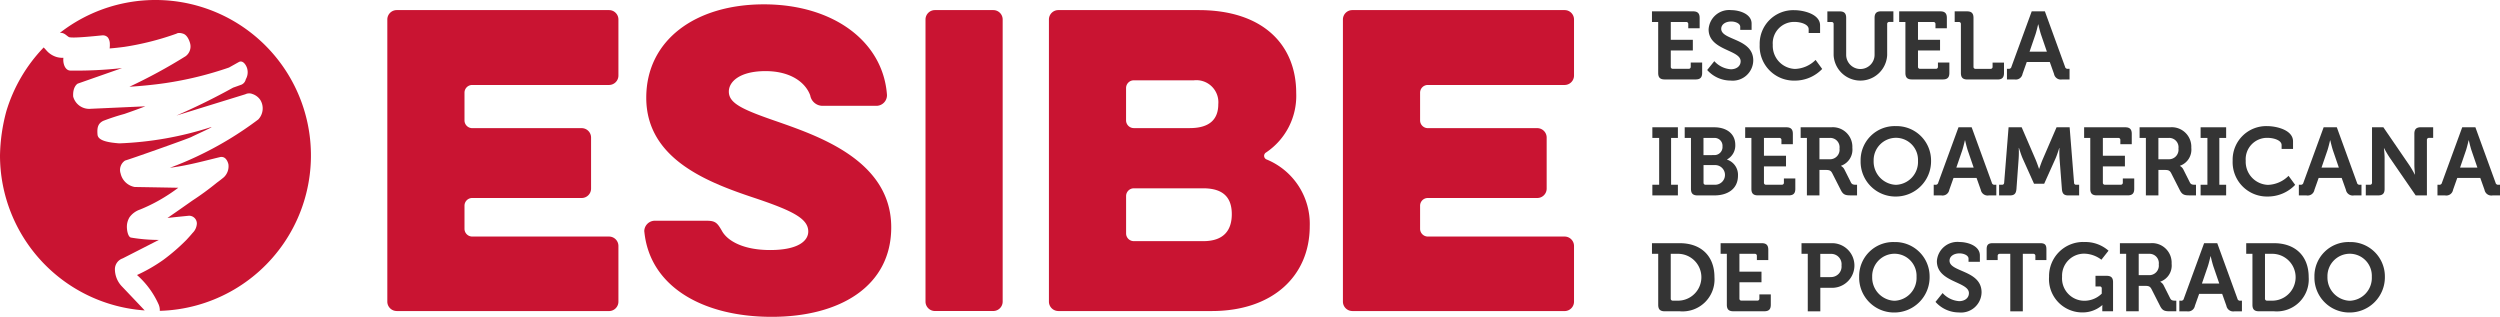
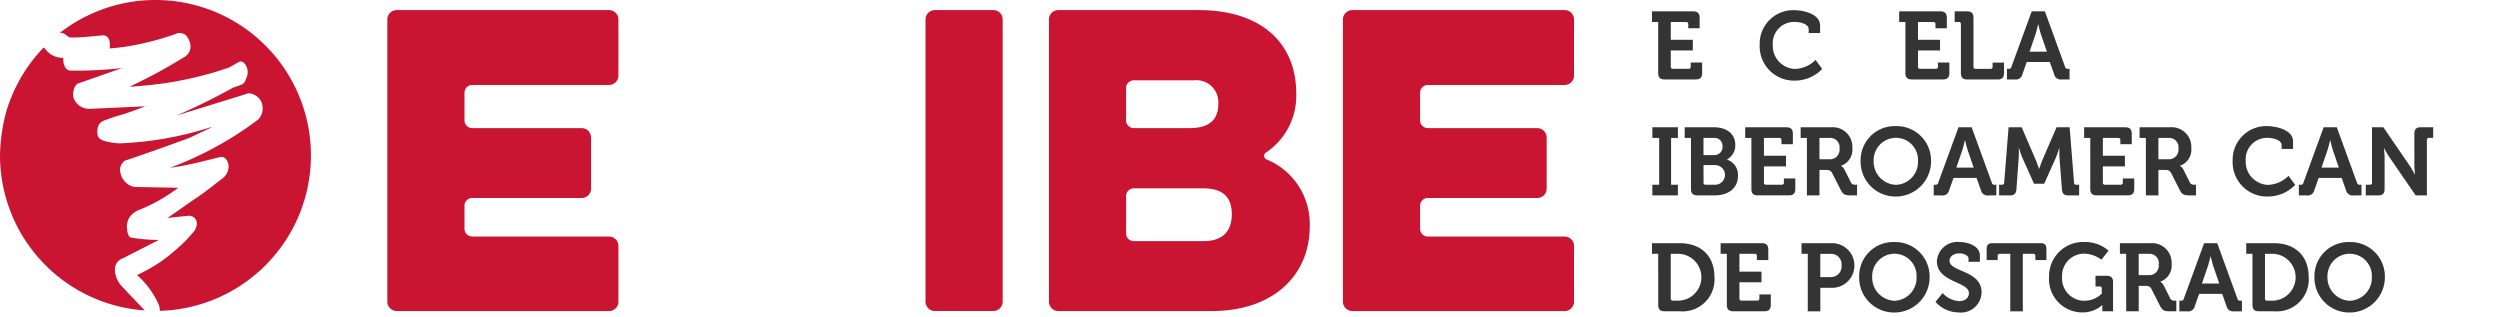
<svg xmlns="http://www.w3.org/2000/svg" id="Logo_ESIBE_full_color_pequeño" data-name="Logo ESIBE full color pequeño" width="321.639" height="40.758" viewBox="0 0 321.639 40.758">
  <g id="Grupo_6703" data-name="Grupo 6703" transform="translate(0)">
    <g id="Grupo_6701" data-name="Grupo 6701" transform="translate(49.831 0.554)">
      <g id="Grupo_6699" data-name="Grupo 6699" transform="translate(162.704 0.75)">
        <path id="Trazado_32615" data-name="Trazado 32615" d="M423.13,4.269h-.8V2.9h5.294c.579,0,.84.257.84.84V5.074H427V4.541a.249.249,0,0,0-.272-.272h-1.978V6.564h2.838V7.932h-2.838v2.088a.249.249,0,0,0,.272.272h2.023a.249.249,0,0,0,.272-.272V9.487h1.469v1.334c0,.594-.257.84-.84.84h-3.976c-.594,0-.84-.247-.84-.84V4.269Z" transform="translate(-422.33 -2.744)" fill="#343434" />
-         <path id="Trazado_32616" data-name="Trazado 32616" d="M437.371,9.162a3.176,3.176,0,0,0,2.124,1.037c.664,0,1.258-.357,1.258-1.037,0-1.495-4.122-1.369-4.122-4.1a2.645,2.645,0,0,1,2.924-2.471c1.027,0,2.607.483,2.607,1.726v.815H440.7v-.4c0-.408-.579-.679-1.163-.679-.74,0-1.283.382-1.283.941,0,1.495,4.122,1.2,4.122,4.076a2.644,2.644,0,0,1-2.914,2.582,4.046,4.046,0,0,1-3.014-1.359l.916-1.137Z" transform="translate(-429.344 -2.59)" fill="#343434" />
        <path id="Trazado_32617" data-name="Trazado 32617" d="M454.319,2.6c1.122,0,3.321.468,3.321,1.963v.976h-1.469V5.046c0-.644-1.052-.936-1.817-.936a2.749,2.749,0,0,0-2.8,2.949,2.969,2.969,0,0,0,2.853,3.1A3.917,3.917,0,0,0,457.061,9l.85,1.162a4.865,4.865,0,0,1-3.533,1.5,4.414,4.414,0,0,1-4.509-4.6A4.32,4.32,0,0,1,454.314,2.6Z" transform="translate(-436.011 -2.595)" fill="#343434" />
-         <path id="Trazado_32618" data-name="Trazado 32618" d="M467.975,4.536a.249.249,0,0,0-.272-.272h-.533V2.9h1.58c.594,0,.84.257.84.84V8.491a1.827,1.827,0,0,0,3.654-.01V3.73c0-.579.247-.84.84-.84h1.58V4.259h-.528a.249.249,0,0,0-.272.272v4a3.449,3.449,0,0,1-6.889,0v-4Z" transform="translate(-444.604 -2.739)" fill="#343434" />
        <path id="Trazado_32619" data-name="Trazado 32619" d="M486.33,4.269h-.8V2.9h5.294c.579,0,.84.257.84.84V5.074H490.2V4.541a.249.249,0,0,0-.272-.272h-1.978V6.564h2.838V7.932h-2.838v2.088a.249.249,0,0,0,.272.272h2.023a.249.249,0,0,0,.272-.272V9.487h1.47v1.334c0,.594-.257.84-.84.84h-3.976c-.594,0-.84-.247-.84-.84V4.269Z" transform="translate(-453.725 -2.744)" fill="#343434" />
        <path id="Trazado_32620" data-name="Trazado 32620" d="M500.52,4.541a.249.249,0,0,0-.272-.272h-.528V2.9h1.58c.594,0,.84.257.84.84v6.286a.249.249,0,0,0,.272.272h1.912a.249.249,0,0,0,.272-.272V9.493h1.469v1.334c0,.594-.247.84-.84.84h-3.865c-.594,0-.84-.247-.84-.84Z" transform="translate(-460.774 -2.744)" fill="#343434" />
        <path id="Trazado_32621" data-name="Trazado 32621" d="M513.075,10.288h.2a.331.331,0,0,0,.382-.272l2.607-7.126h1.691l2.592,7.126a.332.332,0,0,0,.383.272h.2v1.369h-.961a.89.89,0,0,1-1.037-.715l-.544-1.53h-2.964l-.544,1.53a.88.88,0,0,1-1.027.715h-.976V10.288Zm5.138-2.209-.755-2.2c-.161-.483-.347-1.308-.347-1.308h-.025s-.186.825-.347,1.308l-.755,2.2h2.224Z" transform="translate(-467.406 -2.739)" fill="#343434" />
        <path id="Trazado_32622" data-name="Trazado 32622" d="M422.43,39.933h.876V33.909h-.876V32.54h3.286v1.369h-.876v6.024h.876V41.3H422.43Z" transform="translate(-422.38 -17.468)" fill="#343434" />
        <path id="Trazado_32623" data-name="Trazado 32623" d="M431.5,33.909h-.805V32.54h3.789c1.58,0,2.718.815,2.718,2.26a2.039,2.039,0,0,1-1.062,1.877V36.7a2.055,2.055,0,0,1,1.409,2.063c0,1.751-1.394,2.541-3.025,2.541h-2.184c-.579,0-.84-.247-.84-.84V33.909Zm3,2.209A1.033,1.033,0,0,0,435.556,35a1.007,1.007,0,0,0-1.087-1.087h-1.359v2.209Zm-1.112,3.815h1.258a1.266,1.266,0,0,0,0-2.531h-1.53v2.26A.249.249,0,0,0,433.382,39.933Z" transform="translate(-426.483 -17.468)" fill="#343434" />
        <path id="Trazado_32624" data-name="Trazado 32624" d="M446.96,33.909h-.8V32.54h5.294c.579,0,.84.257.84.84v1.334h-1.469v-.533a.249.249,0,0,0-.272-.272h-1.978V36.2h2.838v1.369h-2.838v2.088a.249.249,0,0,0,.272.272h2.023a.249.249,0,0,0,.272-.272v-.533h1.469v1.334c0,.594-.257.84-.84.84H447.8c-.594,0-.84-.247-.84-.84V33.9Z" transform="translate(-434.168 -17.468)" fill="#343434" />
        <path id="Trazado_32625" data-name="Trazado 32625" d="M461.14,33.909h-.8V32.54h3.925a2.517,2.517,0,0,1,2.728,2.642,2.2,2.2,0,0,1-1.459,2.31v.025a1.026,1.026,0,0,1,.433.443l.85,1.691c.136.257.347.282.619.282h.161V41.3h-.85c-.654,0-.936-.1-1.223-.654L464.4,38.438c-.186-.347-.372-.408-.825-.408h-.815V41.3h-1.615V33.9Zm2.9,2.743a1.229,1.229,0,0,0,1.3-1.384,1.2,1.2,0,0,0-1.273-1.359h-1.308v2.743Z" transform="translate(-441.212 -17.468)" fill="#343434" />
        <path id="Trazado_32626" data-name="Trazado 32626" d="M480.2,32.24a4.43,4.43,0,0,1,4.534,4.469A4.535,4.535,0,0,1,480.2,41.3a4.485,4.485,0,0,1-4.529-4.595A4.384,4.384,0,0,1,480.2,32.24Zm0,7.554a2.944,2.944,0,0,0,2.853-3.085,2.838,2.838,0,0,0-2.853-2.964,2.88,2.88,0,0,0-2.853,2.964A2.988,2.988,0,0,0,480.2,39.794Z" transform="translate(-448.827 -17.319)" fill="#343434" />
        <path id="Trazado_32627" data-name="Trazado 32627" d="M494.355,39.928h.2a.332.332,0,0,0,.382-.272l2.607-7.126h1.691l2.592,7.126a.332.332,0,0,0,.382.272h.2V41.3h-.961a.89.89,0,0,1-1.037-.715l-.543-1.53H496.9l-.543,1.53a.88.88,0,0,1-1.027.715h-.976V39.928Zm5.138-2.209-.755-2.2c-.161-.483-.347-1.308-.347-1.308h-.025s-.186.825-.347,1.308l-.755,2.2h2.224Z" transform="translate(-458.106 -17.463)" fill="#343434" />
        <path id="Trazado_32628" data-name="Trazado 32628" d="M511.07,39.928h.382c.171,0,.257-.1.272-.272l.569-7.126h1.681l1.8,4.172c.211.508.433,1.173.433,1.173h.025s.221-.669.433-1.173l1.8-4.172h1.681l.569,7.126a.254.254,0,0,0,.272.272h.382V41.3h-1.394c-.579,0-.78-.247-.825-.84l-.3-3.9a12.614,12.614,0,0,1-.015-1.359h-.025s-.262.866-.483,1.359l-1.454,3.236h-1.308l-1.454-3.236c-.221-.493-.483-1.369-.483-1.369h-.025a12.791,12.791,0,0,1-.015,1.369l-.282,3.9c-.05.594-.257.84-.84.84h-1.394V39.928Z" transform="translate(-466.412 -17.463)" fill="#343434" />
        <path id="Trazado_32629" data-name="Trazado 32629" d="M533.61,33.909h-.8V32.54H538.1c.579,0,.84.257.84.84v1.334h-1.469v-.533a.249.249,0,0,0-.272-.272h-1.978V36.2h2.838v1.369h-2.838v2.088a.249.249,0,0,0,.272.272h2.023a.249.249,0,0,0,.272-.272v-.533h1.469v1.334c0,.594-.257.84-.84.84h-3.976c-.594,0-.84-.247-.84-.84V33.9Z" transform="translate(-477.211 -17.468)" fill="#343434" />
        <path id="Trazado_32630" data-name="Trazado 32630" d="M547.79,33.909h-.8V32.54h3.925a2.517,2.517,0,0,1,2.728,2.642,2.2,2.2,0,0,1-1.459,2.31v.025a1.026,1.026,0,0,1,.433.443l.85,1.691c.136.257.347.282.619.282h.161V41.3h-.85c-.654,0-.936-.1-1.223-.654l-1.122-2.209c-.186-.347-.372-.408-.825-.408h-.815V41.3H547.8V33.9Zm2.9,2.743a1.229,1.229,0,0,0,1.3-1.384,1.2,1.2,0,0,0-1.273-1.359h-1.308v2.743Z" transform="translate(-484.255 -17.468)" fill="#343434" />
-         <path id="Trazado_32631" data-name="Trazado 32631" d="M562.59,39.933h.876V33.909h-.876V32.54h3.286v1.369H565v6.024h.876V41.3H562.59Z" transform="translate(-492.005 -17.468)" fill="#343434" />
        <path id="Trazado_32632" data-name="Trazado 32632" d="M575.229,32.24c1.122,0,3.321.468,3.321,1.963v.976h-1.47v-.493c0-.644-1.052-.936-1.817-.936a2.749,2.749,0,0,0-2.8,2.949,2.969,2.969,0,0,0,2.853,3.1,3.917,3.917,0,0,0,2.657-1.162l.851,1.162a4.865,4.865,0,0,1-3.533,1.5,4.414,4.414,0,0,1-4.509-4.6,4.32,4.32,0,0,1,4.444-4.459Z" transform="translate(-496.073 -17.319)" fill="#343434" />
        <path id="Trazado_32633" data-name="Trazado 32633" d="M587.715,39.928h.2a.332.332,0,0,0,.382-.272L590.9,32.53h1.691l2.592,7.126a.332.332,0,0,0,.383.272h.2V41.3H594.8a.89.89,0,0,1-1.037-.715l-.544-1.53h-2.964l-.544,1.53a.88.88,0,0,1-1.027.715h-.976V39.928Zm5.138-2.209-.755-2.2c-.161-.483-.347-1.308-.347-1.308h-.025s-.186.825-.347,1.308l-.755,2.2h2.224Z" transform="translate(-504.483 -17.463)" fill="#343434" />
        <path id="Trazado_32634" data-name="Trazado 32634" d="M604.82,39.928h.528a.249.249,0,0,0,.272-.272V32.53h1.459l3.321,4.851c.347.508.73,1.233.73,1.233h.025s-.086-.73-.086-1.233V33.37c0-.579.247-.84.84-.84h1.58V33.9h-.533a.249.249,0,0,0-.272.272V41.3h-1.444l-3.331-4.841a12.942,12.942,0,0,1-.73-1.233h-.025s.086.73.086,1.233v4c0,.594-.247.84-.84.84h-1.58Z" transform="translate(-512.983 -17.463)" fill="#343434" />
-         <path id="Trazado_32635" data-name="Trazado 32635" d="M623.135,39.928h.2a.332.332,0,0,0,.382-.272l2.607-7.126h1.691l2.592,7.126a.332.332,0,0,0,.382.272h.2V41.3h-.961a.89.89,0,0,1-1.037-.715l-.544-1.53h-2.964l-.543,1.53a.88.88,0,0,1-1.027.715h-.976V39.928Zm5.138-2.209-.755-2.2c-.161-.483-.347-1.308-.347-1.308h-.025s-.186.825-.347,1.308l-.755,2.2h2.224Z" transform="translate(-522.078 -17.463)" fill="#343434" />
        <path id="Trazado_32636" data-name="Trazado 32636" d="M423.13,63.539h-.8V62.17H425.9c2.7,0,4.469,1.605,4.469,4.368a4.112,4.112,0,0,1-4.469,4.393h-1.927c-.594,0-.84-.247-.84-.84V63.534Zm1.887,6.024h.79a3.015,3.015,0,0,0,0-6.024h-1.062v5.752A.249.249,0,0,0,425.017,69.563Z" transform="translate(-422.33 -32.187)" fill="#343434" />
        <path id="Trazado_32637" data-name="Trazado 32637" d="M440.68,63.539h-.8V62.17h5.294c.579,0,.84.257.84.84v1.334h-1.469v-.533a.249.249,0,0,0-.272-.272H442.3v2.295h2.838V67.2H442.3v2.088a.249.249,0,0,0,.272.272h2.023a.249.249,0,0,0,.272-.272v-.533h1.469v1.334c0,.594-.257.84-.84.84h-3.976c-.594,0-.84-.247-.84-.84V63.534Z" transform="translate(-431.048 -32.187)" fill="#343434" />
        <path id="Trazado_32638" data-name="Trazado 32638" d="M461.36,63.539h-.8V62.17h4.011a2.872,2.872,0,0,1,0,5.742h-1.59v3.025h-1.615v-7.4Zm2.914,2.989a1.357,1.357,0,0,0,1.434-1.5,1.331,1.331,0,0,0-1.409-1.48h-1.324v2.989h1.3Z" transform="translate(-441.321 -32.187)" fill="#343434" />
        <path id="Trazado_32639" data-name="Trazado 32639" d="M479.829,61.88a4.43,4.43,0,0,1,4.534,4.469,4.535,4.535,0,0,1-4.534,4.595,4.485,4.485,0,0,1-4.529-4.595A4.384,4.384,0,0,1,479.829,61.88Zm0,7.554a2.944,2.944,0,0,0,2.853-3.085,2.838,2.838,0,0,0-2.853-2.964,2.88,2.88,0,0,0-2.853,2.964A2.988,2.988,0,0,0,479.829,69.434Z" transform="translate(-448.643 -32.043)" fill="#343434" />
        <path id="Trazado_32640" data-name="Trazado 32640" d="M495.731,68.442a3.176,3.176,0,0,0,2.124,1.037c.664,0,1.258-.357,1.258-1.037,0-1.495-4.122-1.369-4.122-4.1a2.645,2.645,0,0,1,2.924-2.471c1.027,0,2.607.483,2.607,1.726v.815h-1.459v-.4c0-.408-.579-.679-1.162-.679-.74,0-1.283.382-1.283.941,0,1.495,4.122,1.2,4.122,4.076a2.644,2.644,0,0,1-2.914,2.582,4.046,4.046,0,0,1-3.014-1.359l.916-1.137Z" transform="translate(-458.335 -32.038)" fill="#343434" />
        <path id="Trazado_32641" data-name="Trazado 32641" d="M510.925,63.539h-1.344a.249.249,0,0,0-.272.272v.533H507.89V62.96c0-.579.2-.79.79-.79h6.109c.594,0,.79.211.79.79v1.384H514.16v-.533a.249.249,0,0,0-.272-.272h-1.344v7.4H510.93v-7.4Z" transform="translate(-464.832 -32.187)" fill="#343434" />
        <path id="Trazado_32642" data-name="Trazado 32642" d="M528.294,61.87a4.507,4.507,0,0,1,3.2,1.112l-.916,1.162a3.75,3.75,0,0,0-2.245-.78,2.835,2.835,0,0,0-2.813,2.974,2.874,2.874,0,0,0,2.879,3.085,3.183,3.183,0,0,0,2.224-.916v-.654a.242.242,0,0,0-.272-.272h-.533V66.213h1.419c.594,0,.84.247.84.825v3.739h-1.384V70.36c0-.186.015-.372.015-.372h-.025a3.831,3.831,0,0,1-2.582.936,4.281,4.281,0,0,1-4.257-4.58A4.394,4.394,0,0,1,528.3,61.86Z" transform="translate(-472.756 -32.033)" fill="#343434" />
        <path id="Trazado_32643" data-name="Trazado 32643" d="M542.76,63.539h-.8V62.17h3.925a2.517,2.517,0,0,1,2.728,2.642,2.2,2.2,0,0,1-1.459,2.31v.025a1.026,1.026,0,0,1,.433.443l.85,1.691c.136.257.347.282.619.282h.161v1.369h-.85c-.654,0-.936-.1-1.223-.654l-1.122-2.209c-.186-.347-.372-.408-.825-.408h-.815v3.271h-1.615v-7.4Zm2.9,2.743a1.229,1.229,0,0,0,1.3-1.384,1.2,1.2,0,0,0-1.273-1.359h-1.308v2.743Z" transform="translate(-481.757 -32.187)" fill="#343434" />
        <path id="Trazado_32644" data-name="Trazado 32644" d="M557.145,69.568h.2a.332.332,0,0,0,.382-.272l2.607-7.126h1.691l2.592,7.126a.332.332,0,0,0,.383.272h.2v1.369h-.961a.89.89,0,0,1-1.037-.715l-.544-1.53h-2.964l-.544,1.53a.88.88,0,0,1-1.027.715h-.976V69.568Zm5.138-2.209-.755-2.2c-.161-.483-.347-1.308-.347-1.308h-.025s-.186.825-.347,1.308l-.755,2.2h2.224Z" transform="translate(-489.298 -32.187)" fill="#343434" />
        <path id="Trazado_32645" data-name="Trazado 32645" d="M575.05,63.539h-.8V62.17h3.568c2.7,0,4.469,1.605,4.469,4.368a4.112,4.112,0,0,1-4.469,4.393h-1.927c-.594,0-.84-.247-.84-.84V63.534Zm1.887,6.024h.79a3.015,3.015,0,0,0,0-6.024h-1.062v5.752A.249.249,0,0,0,576.937,69.563Z" transform="translate(-497.797 -32.187)" fill="#343434" />
        <path id="Trazado_32646" data-name="Trazado 32646" d="M596.219,61.88a4.43,4.43,0,0,1,4.534,4.469,4.535,4.535,0,0,1-4.534,4.595,4.485,4.485,0,0,1-4.529-4.595A4.384,4.384,0,0,1,596.219,61.88Zm0,7.554a2.943,2.943,0,0,0,2.853-3.085,2.838,2.838,0,0,0-2.853-2.964,2.88,2.88,0,0,0-2.853,2.964A2.988,2.988,0,0,0,596.219,69.434Z" transform="translate(-506.46 -32.043)" fill="#343434" />
      </g>
      <g id="Grupo_6700" data-name="Grupo 6700">
        <path id="Trazado_32647" data-name="Trazado 32647" d="M100.213,41.295A1.212,1.212,0,0,1,99.02,40.1V3.773a1.212,1.212,0,0,1,1.193-1.193h27.346a1.208,1.208,0,0,1,1.193,1.193v7.247a1.212,1.212,0,0,1-1.193,1.193H109.94a.993.993,0,0,0-.991.991v3.573a1,1,0,0,0,.991.991h14.1a1.212,1.212,0,0,1,1.193,1.193v6.6a1.208,1.208,0,0,1-1.193,1.193h-14.1a.993.993,0,0,0-.991.991v2.979a1,1,0,0,0,.991.991h17.619a1.212,1.212,0,0,1,1.193,1.193v7.2a1.212,1.212,0,0,1-1.193,1.193H100.213Z" transform="translate(-99.02 -1.835)" fill="#c91432" />
-         <path id="Trazado_32648" data-name="Trazado 32648" d="M164.707,30.334A1.366,1.366,0,0,1,166,28.945h6.7c1.142,0,1.389.247,1.988,1.288.694,1.288,2.728,2.481,6.205,2.481,3.724,0,4.912-1.243,4.912-2.38,0-1.636-1.937-2.632-6.6-4.217-6.155-2.033-14.242-5.012-14.242-13,0-7.393,6.3-12.012,15.138-12.012s15.334,4.715,15.832,11.665a1.366,1.366,0,0,1-1.288,1.389h-6.9a1.612,1.612,0,0,1-1.686-1.339c-.594-1.636-2.481-3.125-5.757-3.125s-4.715,1.339-4.715,2.632c0,1.54,1.787,2.335,6.4,3.92,5.36,1.887,14.493,5.063,14.493,13.547,0,7.544-6.552,11.514-15.384,11.514s-15.686-3.87-16.381-10.971Z" transform="translate(-131.649 -1.1)" fill="#c91432" />
        <path id="Trazado_32649" data-name="Trazado 32649" d="M236.61,3.773A1.212,1.212,0,0,1,237.8,2.58h7.544a1.208,1.208,0,0,1,1.193,1.193V40.1a1.212,1.212,0,0,1-1.193,1.193H237.8A1.212,1.212,0,0,1,236.61,40.1Z" transform="translate(-167.369 -1.835)" fill="#c91432" />
        <path id="Trazado_32650" data-name="Trazado 32650" d="M269.353,41.295A1.212,1.212,0,0,1,268.16,40.1V3.773a1.212,1.212,0,0,1,1.193-1.193h18.066c8.339,0,12.556,4.514,12.556,10.669a8.766,8.766,0,0,1-3.87,7.644.5.5,0,0,0,.05.9,8.953,8.953,0,0,1,5.561,8.585c0,6.4-4.766,10.92-12.606,10.92H269.358ZM286.82,11.613h-7.745a1,1,0,0,0-.991.991v4.167a1,1,0,0,0,.991.991h7.2c2.682,0,3.674-1.243,3.674-3.075A2.833,2.833,0,0,0,286.82,11.613Zm1.193,13.895H279.08a1,1,0,0,0-.991.991v4.816a.993.993,0,0,0,.991.991h8.933c2.682,0,3.674-1.439,3.674-3.472S290.7,25.508,288.013,25.508Z" transform="translate(-183.041 -1.835)" fill="#c91432" />
        <path id="Trazado_32651" data-name="Trazado 32651" d="M344.513,41.295A1.212,1.212,0,0,1,343.32,40.1V3.773a1.212,1.212,0,0,1,1.193-1.193h27.346a1.208,1.208,0,0,1,1.193,1.193v7.247a1.212,1.212,0,0,1-1.193,1.193H354.24a.993.993,0,0,0-.991.991v3.573a1,1,0,0,0,.991.991h14.1a1.212,1.212,0,0,1,1.193,1.193v6.6a1.208,1.208,0,0,1-1.193,1.193h-14.1a.993.993,0,0,0-.991.991v2.979a1,1,0,0,0,.991.991h17.619a1.212,1.212,0,0,1,1.193,1.193v7.2a1.212,1.212,0,0,1-1.193,1.193H344.513Z" transform="translate(-220.377 -1.835)" fill="#c91432" />
      </g>
    </g>
    <g id="Grupo_6702" data-name="Grupo 6702">
      <path id="Trazado_32652" data-name="Trazado 32652" d="M5.621,12.125a20.263,20.263,0,0,0-4.8,8.188A23.294,23.294,0,0,0,0,26.015,20,20,0,0,0,18.615,45.958c-.961-1.017-1.922-2.028-2.889-3.045a3.208,3.208,0,0,1-.941-2.315,1.478,1.478,0,0,1,1-1.334q2.325-1.185,4.65-2.375a21.784,21.784,0,0,1-3.573-.3c-.312-.045-.523-.669-.538-1.369a2.329,2.329,0,0,1,.347-1.258,2.767,2.767,0,0,1,1.344-.981,21.139,21.139,0,0,0,2.546-1.238,22.64,22.64,0,0,0,2.375-1.565q-2.8-.053-5.606-.1a2.268,2.268,0,0,1-1.812-1.736,1.447,1.447,0,0,1,.574-1.666c.448-.1,8.1-2.808,8.515-3.025.443-.231,2.632-1.208,2.6-1.278,0-.01-.06,0-.181.04a43.546,43.546,0,0,1-11.685,2.053c-1.218-.1-2.718-.287-2.793-1.117-.091-1.022.121-1.459.725-1.776A28.336,28.336,0,0,1,16,20.68q1.4-.483,2.7-.981l-7,.317a2.135,2.135,0,0,1-2.285-1.57C9.335,17.132,10,16.78,10,16.78s3.8-1.334,5.707-2a53.161,53.161,0,0,1-6.638.322c-.689,0-1-.891-.911-1.646a2.676,2.676,0,0,1-.876-.1A2.791,2.791,0,0,1,6,12.538c-.126-.141-.252-.277-.382-.418Z" transform="translate(0 -6.021)" fill="#c91432" />
      <path id="Trazado_32653" data-name="Trazado 32653" d="M20.84,4.549a.835.835,0,0,1,.679.3,1.457,1.457,0,0,1,.231.82,3.165,3.165,0,0,1-.025.564c.639-.05,1.278-.121,1.912-.206a36.1,36.1,0,0,0,6.7-1.7s.237-.2.866.015.871,1.218.871,1.218A1.552,1.552,0,0,1,31.5,7.232a68.532,68.532,0,0,1-7.232,3.93c1.55-.1,3.1-.247,4.64-.473a45.479,45.479,0,0,0,8.173-2c.418-.231.835-.468,1.253-.7.569-.327,1.022.488,1.107.911a1.8,1.8,0,0,1-.2,1.3.974.974,0,0,1-.549.689c-.357.131-.72.262-1.082.387q-3.555,1.97-7.292,3.593,4.439-1.374,8.872-2.743a1.108,1.108,0,0,1,.9-.035,1.981,1.981,0,0,1,1.032.785,2.073,2.073,0,0,1-.272,2.491A44.63,44.63,0,0,1,32.9,20.155c-1.178.554-2.325,1.027-3.427,1.434.387-.05.765-.111,1.142-.171,1.781-.3,3.528-.775,5.284-1.2a.8.8,0,0,1,.453.01c.493.166.644.861.654.9a1.939,1.939,0,0,1-.574,1.666q-.408.342-.926.72a36.606,36.606,0,0,1-3.14,2.295c-.871.614-1.948,1.374-3.2,2.234.916-.106,2.753-.287,2.753-.287a1,1,0,0,1,1.027,1.037,1.814,1.814,0,0,1-.559,1.188c-.181.231-.745.845-.785.886a25.385,25.385,0,0,1-2.969,2.567,20.59,20.59,0,0,1-3.387,1.948,11.029,11.029,0,0,1,2.793,3.81,1.915,1.915,0,0,1,.141.8A20,20,0,1,0,15.34,4.217c.01,0,.03.015.055.015.478-.04.775.352,1.077.528.347.211,3.563-.141,4.368-.216Z" transform="translate(-7.62)" fill="#c91432" />
    </g>
  </g>
</svg>